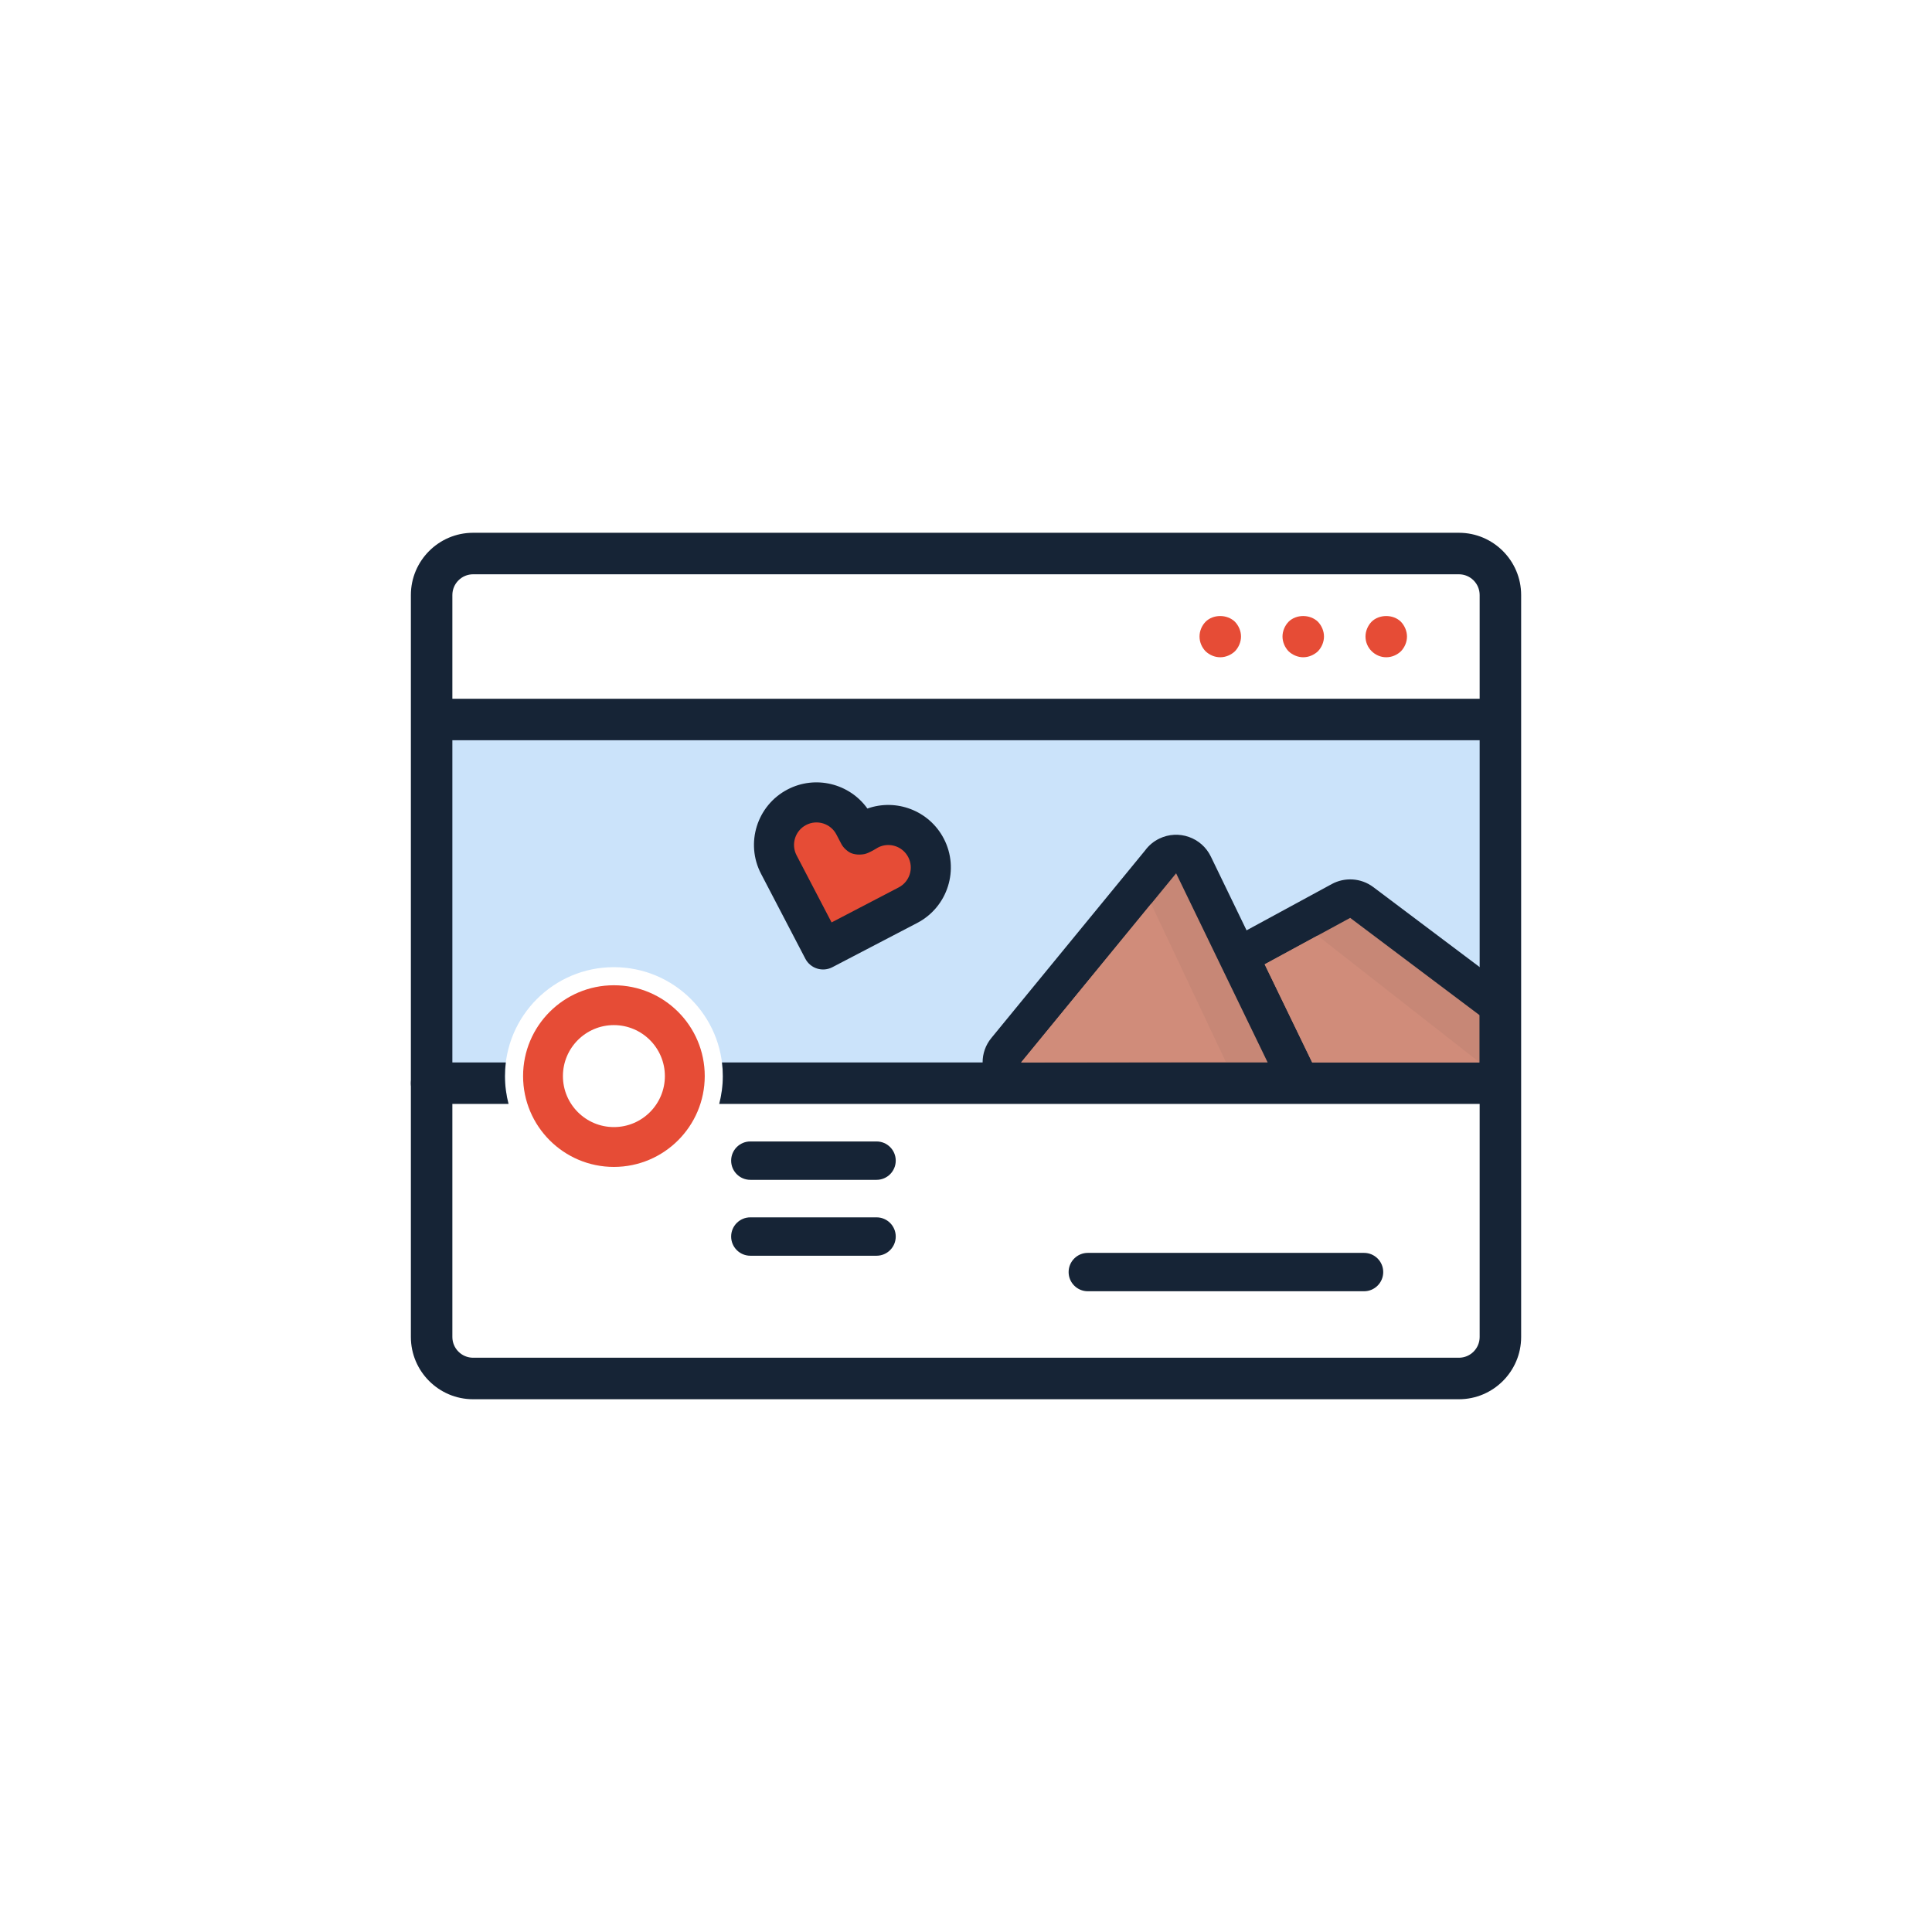
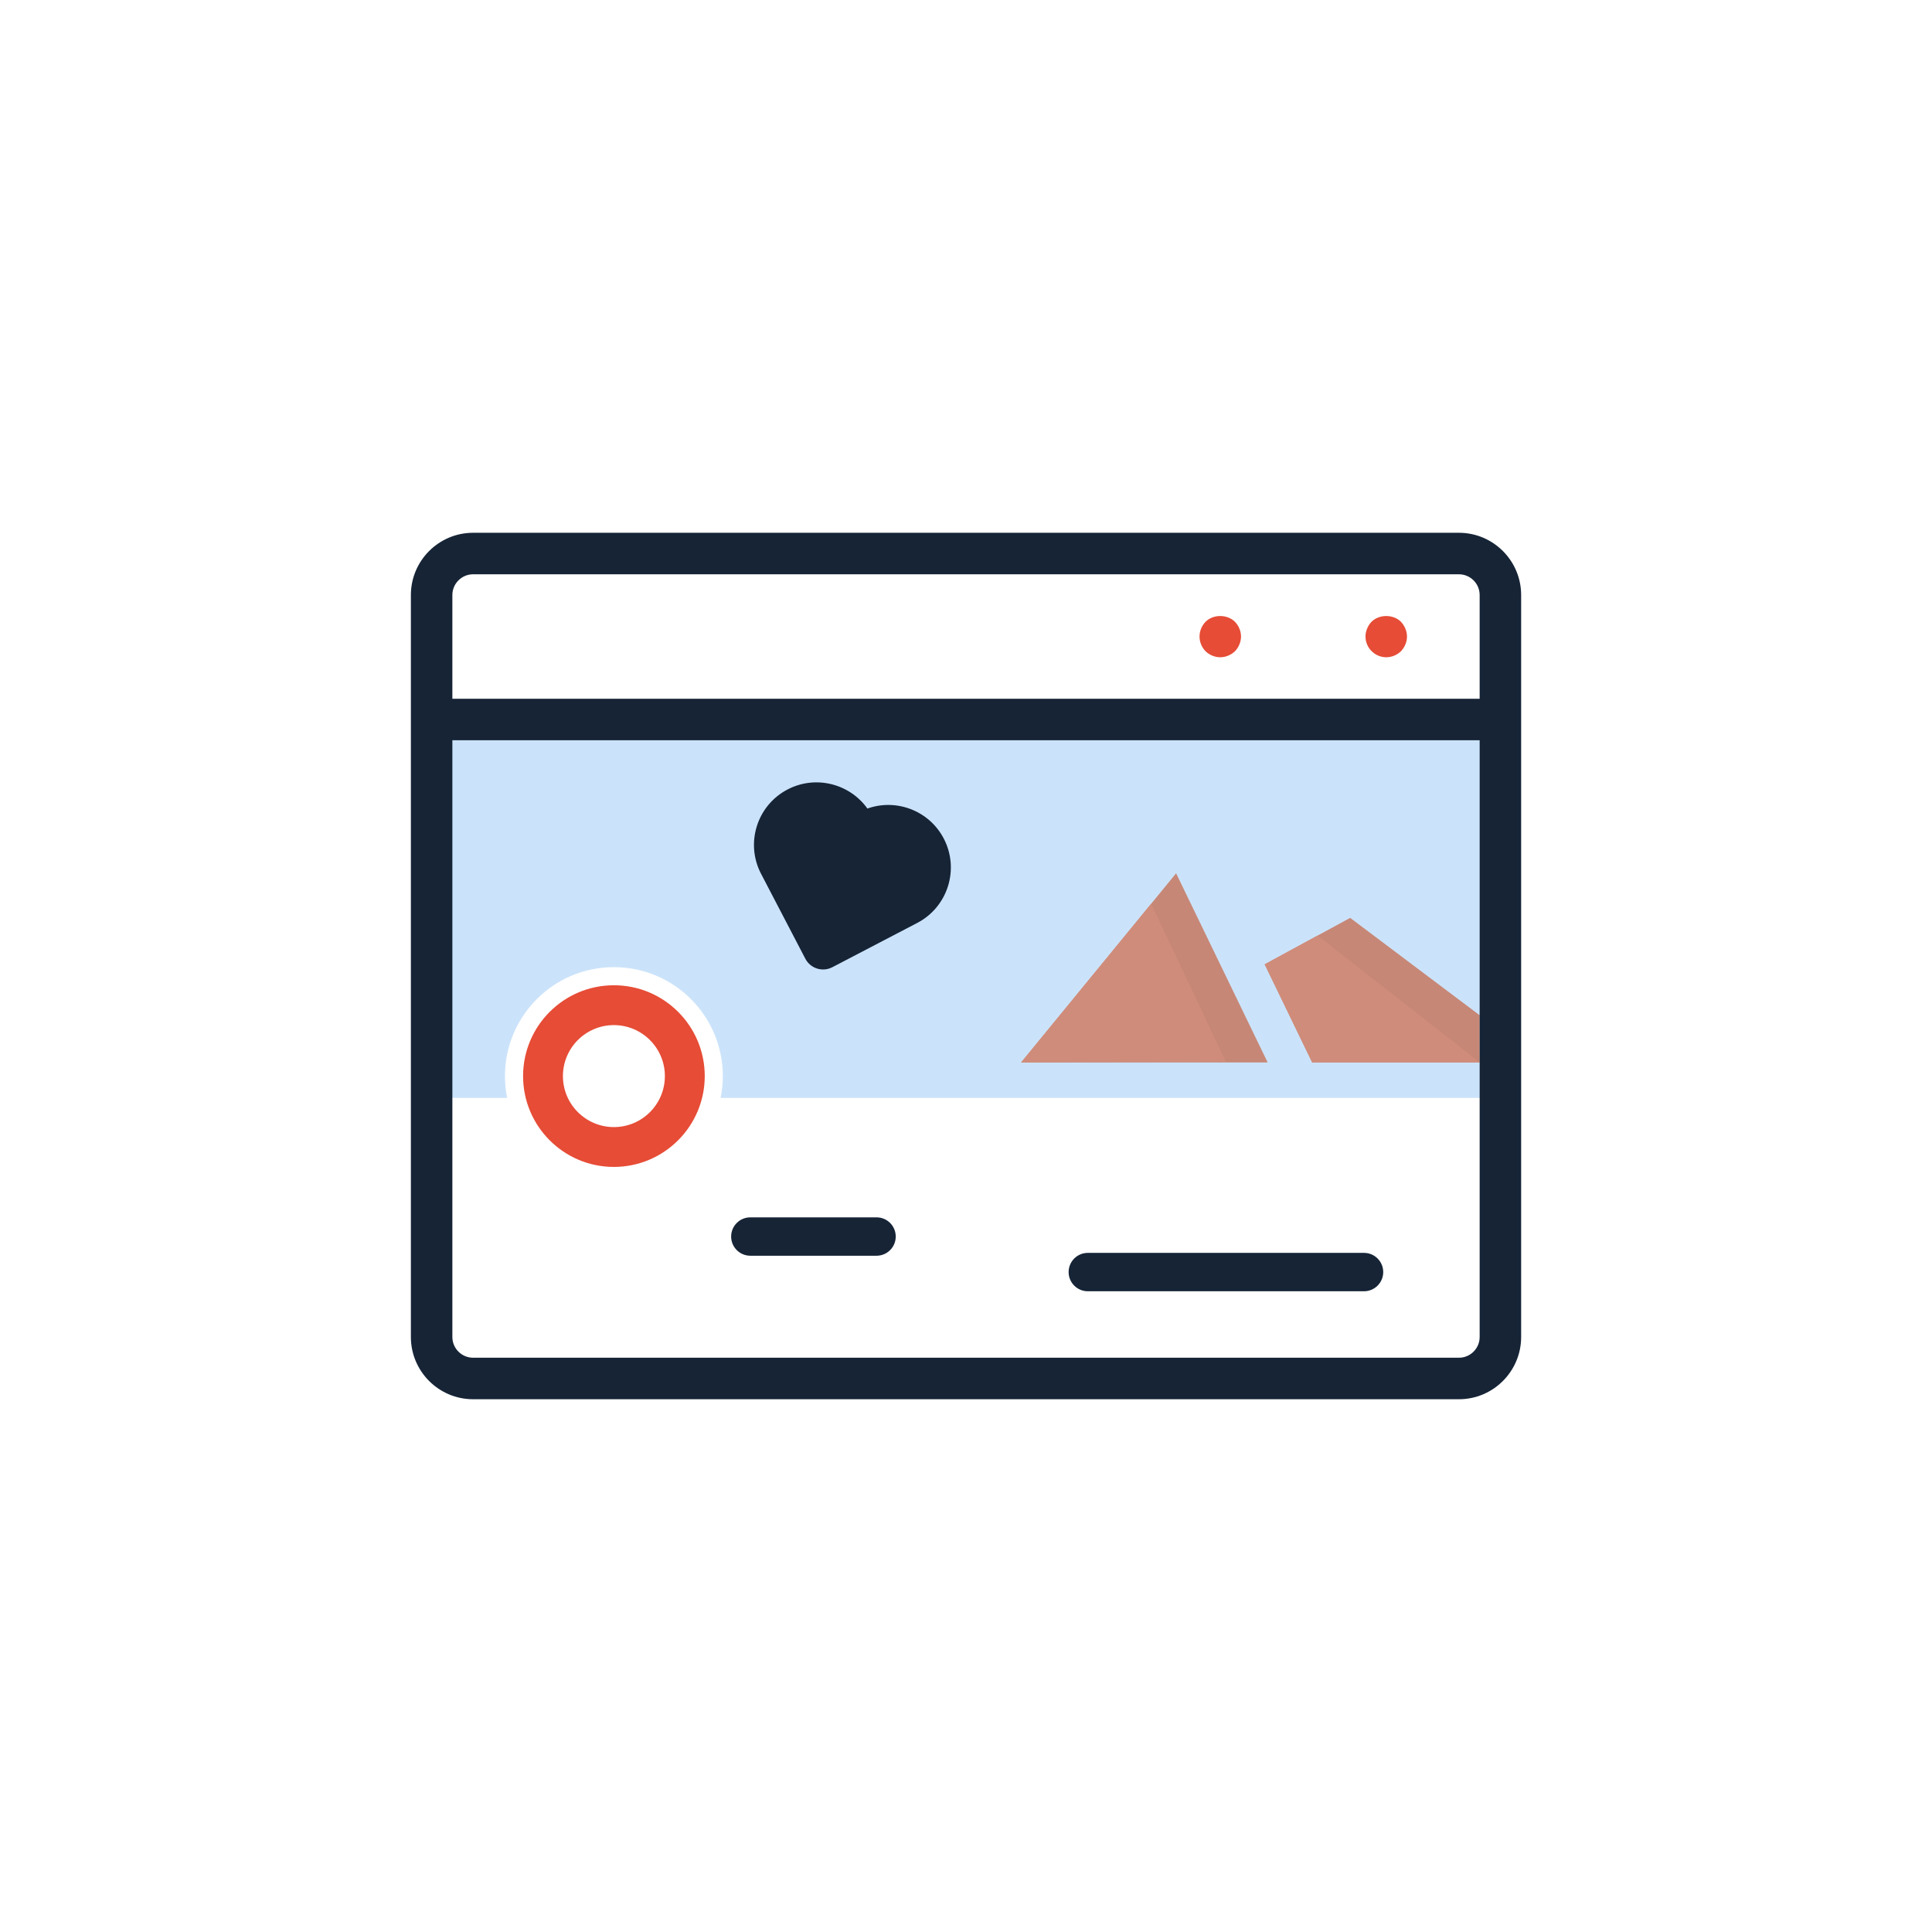
<svg xmlns="http://www.w3.org/2000/svg" xml:space="preserve" width="8.467mm" height="8.467mm" version="1.1" style="shape-rendering:geometricPrecision; text-rendering:geometricPrecision; image-rendering:optimizeQuality; fill-rule:evenodd; clip-rule:evenodd" viewBox="0 0 846.66 846.66">
  <defs>
    <style type="text/css">
   
    .fil0 {fill:none}
    .fil2 {fill:#162436}
    .fil3 {fill:#C78776}
    .fil1 {fill:#CBE3FA}
    .fil4 {fill:#D08C7A}
    .fil5 {fill:#E64C36}
    .fil6 {fill:#162436;fill-rule:nonzero}
    .fil7 {fill:#E64C36;fill-rule:nonzero}
   
  </style>
  </defs>
  <g id="Capa_x0020_1">
    <rect class="fil0" x="-0.01" y="-0.02" width="846.67" height="846.67" />
    <path class="fil1" d="M187.1 312.91l473.19 0 0 168.21 -344.5 0c0.63,-3.09 0.97,-6.28 0.97,-9.55 0,-26.36 -21.38,-47.73 -47.74,-47.73 -26.36,0 -47.73,21.37 -47.73,47.73 0,3.27 0.33,6.46 0.96,9.55l-35.15 0 0 -168.21z" />
-     <path id="curva" class="fil2" d="M576.45 429.72l9.2 19.01 39.78 -0.01 -35.21 -26.48 -13.77 7.48zm77.4 54.06l-338.68 0c1.03,-3.9 1.59,-7.99 1.59,-12.21 0,-2.03 -0.13,-4.02 -0.37,-5.98l114.22 0c-0.01,-3.78 1.25,-7.58 3.84,-10.72l67.34 -82.15c1.58,-2.17 3.7,-3.99 6.28,-5.23 8.4,-4.05 18.51,-0.52 22.56,7.88l15.65 32.33 37.34 -20.28c5.62,-3.05 12.74,-2.76 18.19,1.32l56.74 42.67c4.1,3.08 6.75,7.98 6.75,13.5l-0.01 20.68c0,3.14 -0.86,6.08 -2.35,8.59l0.01 0.5c0,5.03 -4.07,9.1 -9.1,9.1zm-430.98 0l-33.71 0c-5.03,0 -9.1,-4.07 -9.1,-9.1 0,-5.02 4.07,-9.09 9.1,-9.09l32.5 0c-0.24,1.96 -0.37,3.95 -0.37,5.98 0,4.22 0.55,8.31 1.58,12.21zm260.31 -35.13l45.38 0 -16.85 -34.81 -28.53 34.81z" />
    <polygon class="fil3" points="554.22,422.59 575.04,465.6 648.43,465.6 648.43,444.91 591.69,402.24 " />
    <polygon class="fil4" points="554.22,422.59 575.04,465.6 648.43,465.6 577.39,410.01 " />
    <polygon class="fil3" points="447.48,465.6 555.53,465.6 515.41,382.71 " />
    <polygon class="fil4" points="447.48,465.6 537.15,465.27 504.45,396.08 " />
    <path class="fil2" d="M380.12 354.33c-7.81,-10.95 -22.72,-14.76 -34.98,-8.37 -13.41,7 -18.62,23.56 -11.62,36.97 0,0 19.4,37.2 19.4,37.2 2.24,4.3 7.54,5.97 11.84,3.73l37.2 -19.4c13.41,-7 18.62,-23.56 11.63,-36.97 -6.4,-12.27 -20.8,-17.67 -33.47,-13.16l0 0z" />
-     <path class="fil5" d="M368.67 369.78l-2.13 -4.07c-2.51,-4.82 -8.46,-6.69 -13.28,-4.18 -4.82,2.51 -6.69,8.47 -4.18,13.29 0,0 15.34,29.41 15.34,29.41 0,0 29.42,-15.34 29.42,-15.34 4.82,-2.51 6.69,-8.47 4.17,-13.28 -2.51,-4.82 -8.46,-6.7 -13.28,-4.18 0,0 -3.92,2.5 -5.95,2.87 -2.04,0.37 -4.41,0.29 -6.29,-0.67 -0.93,-0.46 -2.86,-1.95 -3.82,-3.85z" />
    <path class="fil6" d="M639.34 233.48l-123.48 0c-5.02,0 -9.09,4.08 -9.09,9.1 0,5.02 4.07,9.09 9.09,9.09l123.48 0c5.01,0 9.09,4.08 9.09,9.09l0 45.46 -127.57 -0.01c-5.02,0 -9.09,4.08 -9.09,9.1 0,5.02 4.07,9.09 9.09,9.09l127.57 0 0 261.51c0,5.01 -4.08,9.09 -9.09,9.09l-432.01 0c-5.01,0 -9.09,-4.08 -9.09,-9.09l0 -261.51 340.12 0c5.02,0 9.09,-4.07 9.09,-9.09 0,-5.02 -4.07,-9.1 -9.09,-9.1l-340.12 0 0 -45.45c0,-5.01 4.08,-9.09 9.09,-9.09l338.14 0c5.02,0 9.09,-4.07 9.09,-9.09 0,-5.03 -4.07,-9.1 -9.09,-9.1l-338.14 0c-15.04,0 -27.27,12.24 -27.27,27.28l0 325.15c0,15.04 12.23,27.28 27.27,27.28l432.01 0c15.04,0 27.27,-12.24 27.27,-27.28l0 -325.15c0,-15.04 -12.23,-27.28 -27.27,-27.28z" />
    <g id="_1997984938400">
      <path class="fil7" d="M528.3 272.49c-1.64,1.72 -2.63,4 -2.63,6.45 0,2.45 0.99,4.73 2.63,6.45 1.73,1.64 4,2.64 6.46,2.64 2.36,0 4.72,-1 6.45,-2.64 1.63,-1.72 2.64,-4.09 2.64,-6.45 0,-2.37 -1.01,-4.73 -2.64,-6.45 -3.46,-3.37 -9.55,-3.37 -12.91,0z" />
-       <path class="fil7" d="M564.67 272.49c-1.64,1.72 -2.64,4.09 -2.64,6.45 0,2.36 1,4.73 2.64,6.45 1.72,1.64 4.09,2.64 6.45,2.64 2.36,0 4.73,-1 6.46,-2.64 1.63,-1.72 2.63,-4.09 2.63,-6.45 0,-2.37 -1,-4.73 -2.63,-6.45 -3.46,-3.37 -9.55,-3.37 -12.91,0z" />
      <path class="fil7" d="M601.03 272.49c-1.63,1.72 -2.63,4.09 -2.63,6.45 0,2.45 1,4.73 2.63,6.36 1.73,1.73 4,2.73 6.46,2.73 2.45,0 4.73,-1 6.45,-2.63 1.63,-1.73 2.64,-4 2.64,-6.46 0,-2.36 -1.01,-4.73 -2.64,-6.45 -3.36,-3.37 -9.55,-3.37 -12.91,0z" />
    </g>
    <path class="fil7" d="M269.03 511.38c-21.98,0 -39.8,-17.83 -39.8,-39.81 0,-21.98 17.82,-39.8 39.8,-39.8 21.98,0 39.81,17.82 39.81,39.8 -0.02,21.98 -17.83,39.79 -39.81,39.81l0 0zm0 -62.15c-12.33,0 -22.34,10.01 -22.34,22.34 0,12.34 10.01,22.35 22.34,22.35 12.34,0 22.34,-10.01 22.34,-22.35 -0.01,-12.33 -10.01,-22.32 -22.34,-22.34l0 0z" />
    <path class="fil6" d="M597.76 549.05l-121.05 0c-4.64,0 -8.41,3.76 -8.41,8.41 0,4.64 3.77,8.41 8.41,8.41l121.05 0c4.64,0 8.41,-3.77 8.41,-8.41 0,-4.65 -3.77,-8.41 -8.41,-8.41z" />
    <path class="fil6" d="M328.82 550.3l55.31 0c4.65,0 8.41,-3.77 8.41,-8.41 0,-4.65 -3.76,-8.41 -8.41,-8.41l-55.31 0c-4.65,0 -8.41,3.76 -8.41,8.41 0,4.64 3.76,8.41 8.41,8.41z" />
-     <path class="fil6" d="M328.82 517.04l55.31 0c4.65,0 8.41,-3.77 8.41,-8.41 0,-4.65 -3.76,-8.41 -8.41,-8.41l-55.31 0c-4.65,0 -8.41,3.76 -8.41,8.41 0,4.64 3.76,8.41 8.41,8.41z" />
  </g>
</svg>